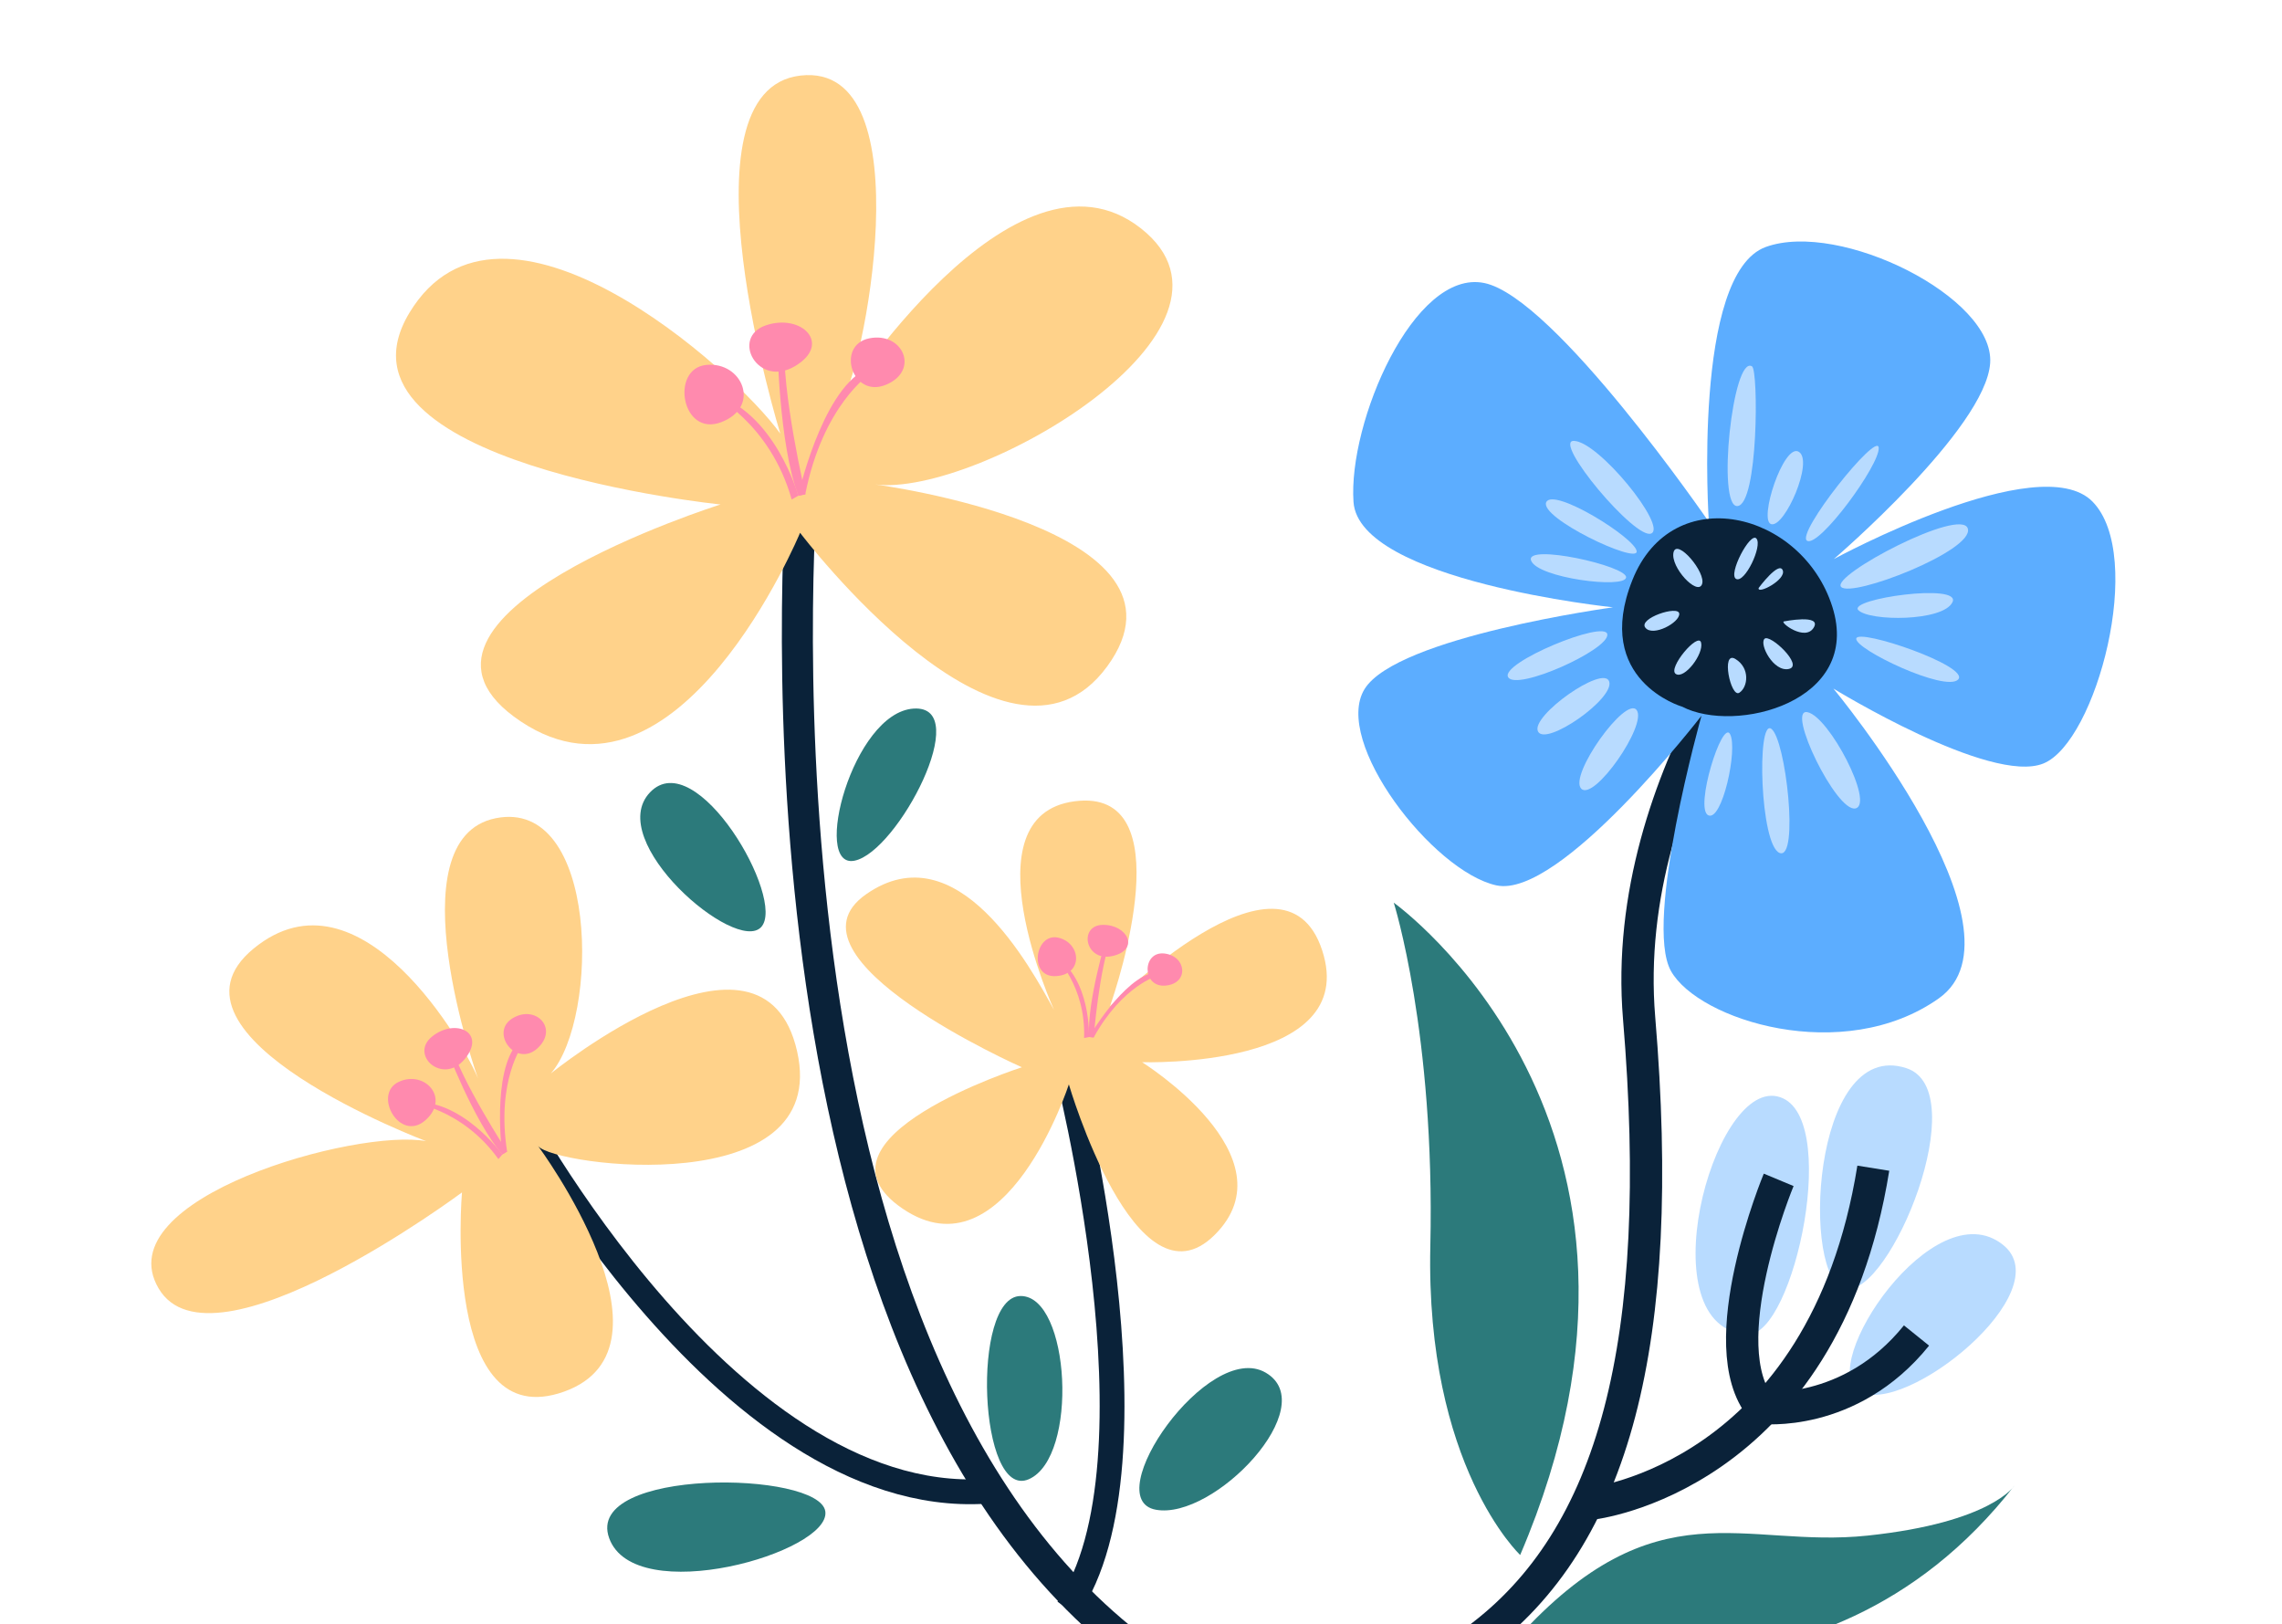
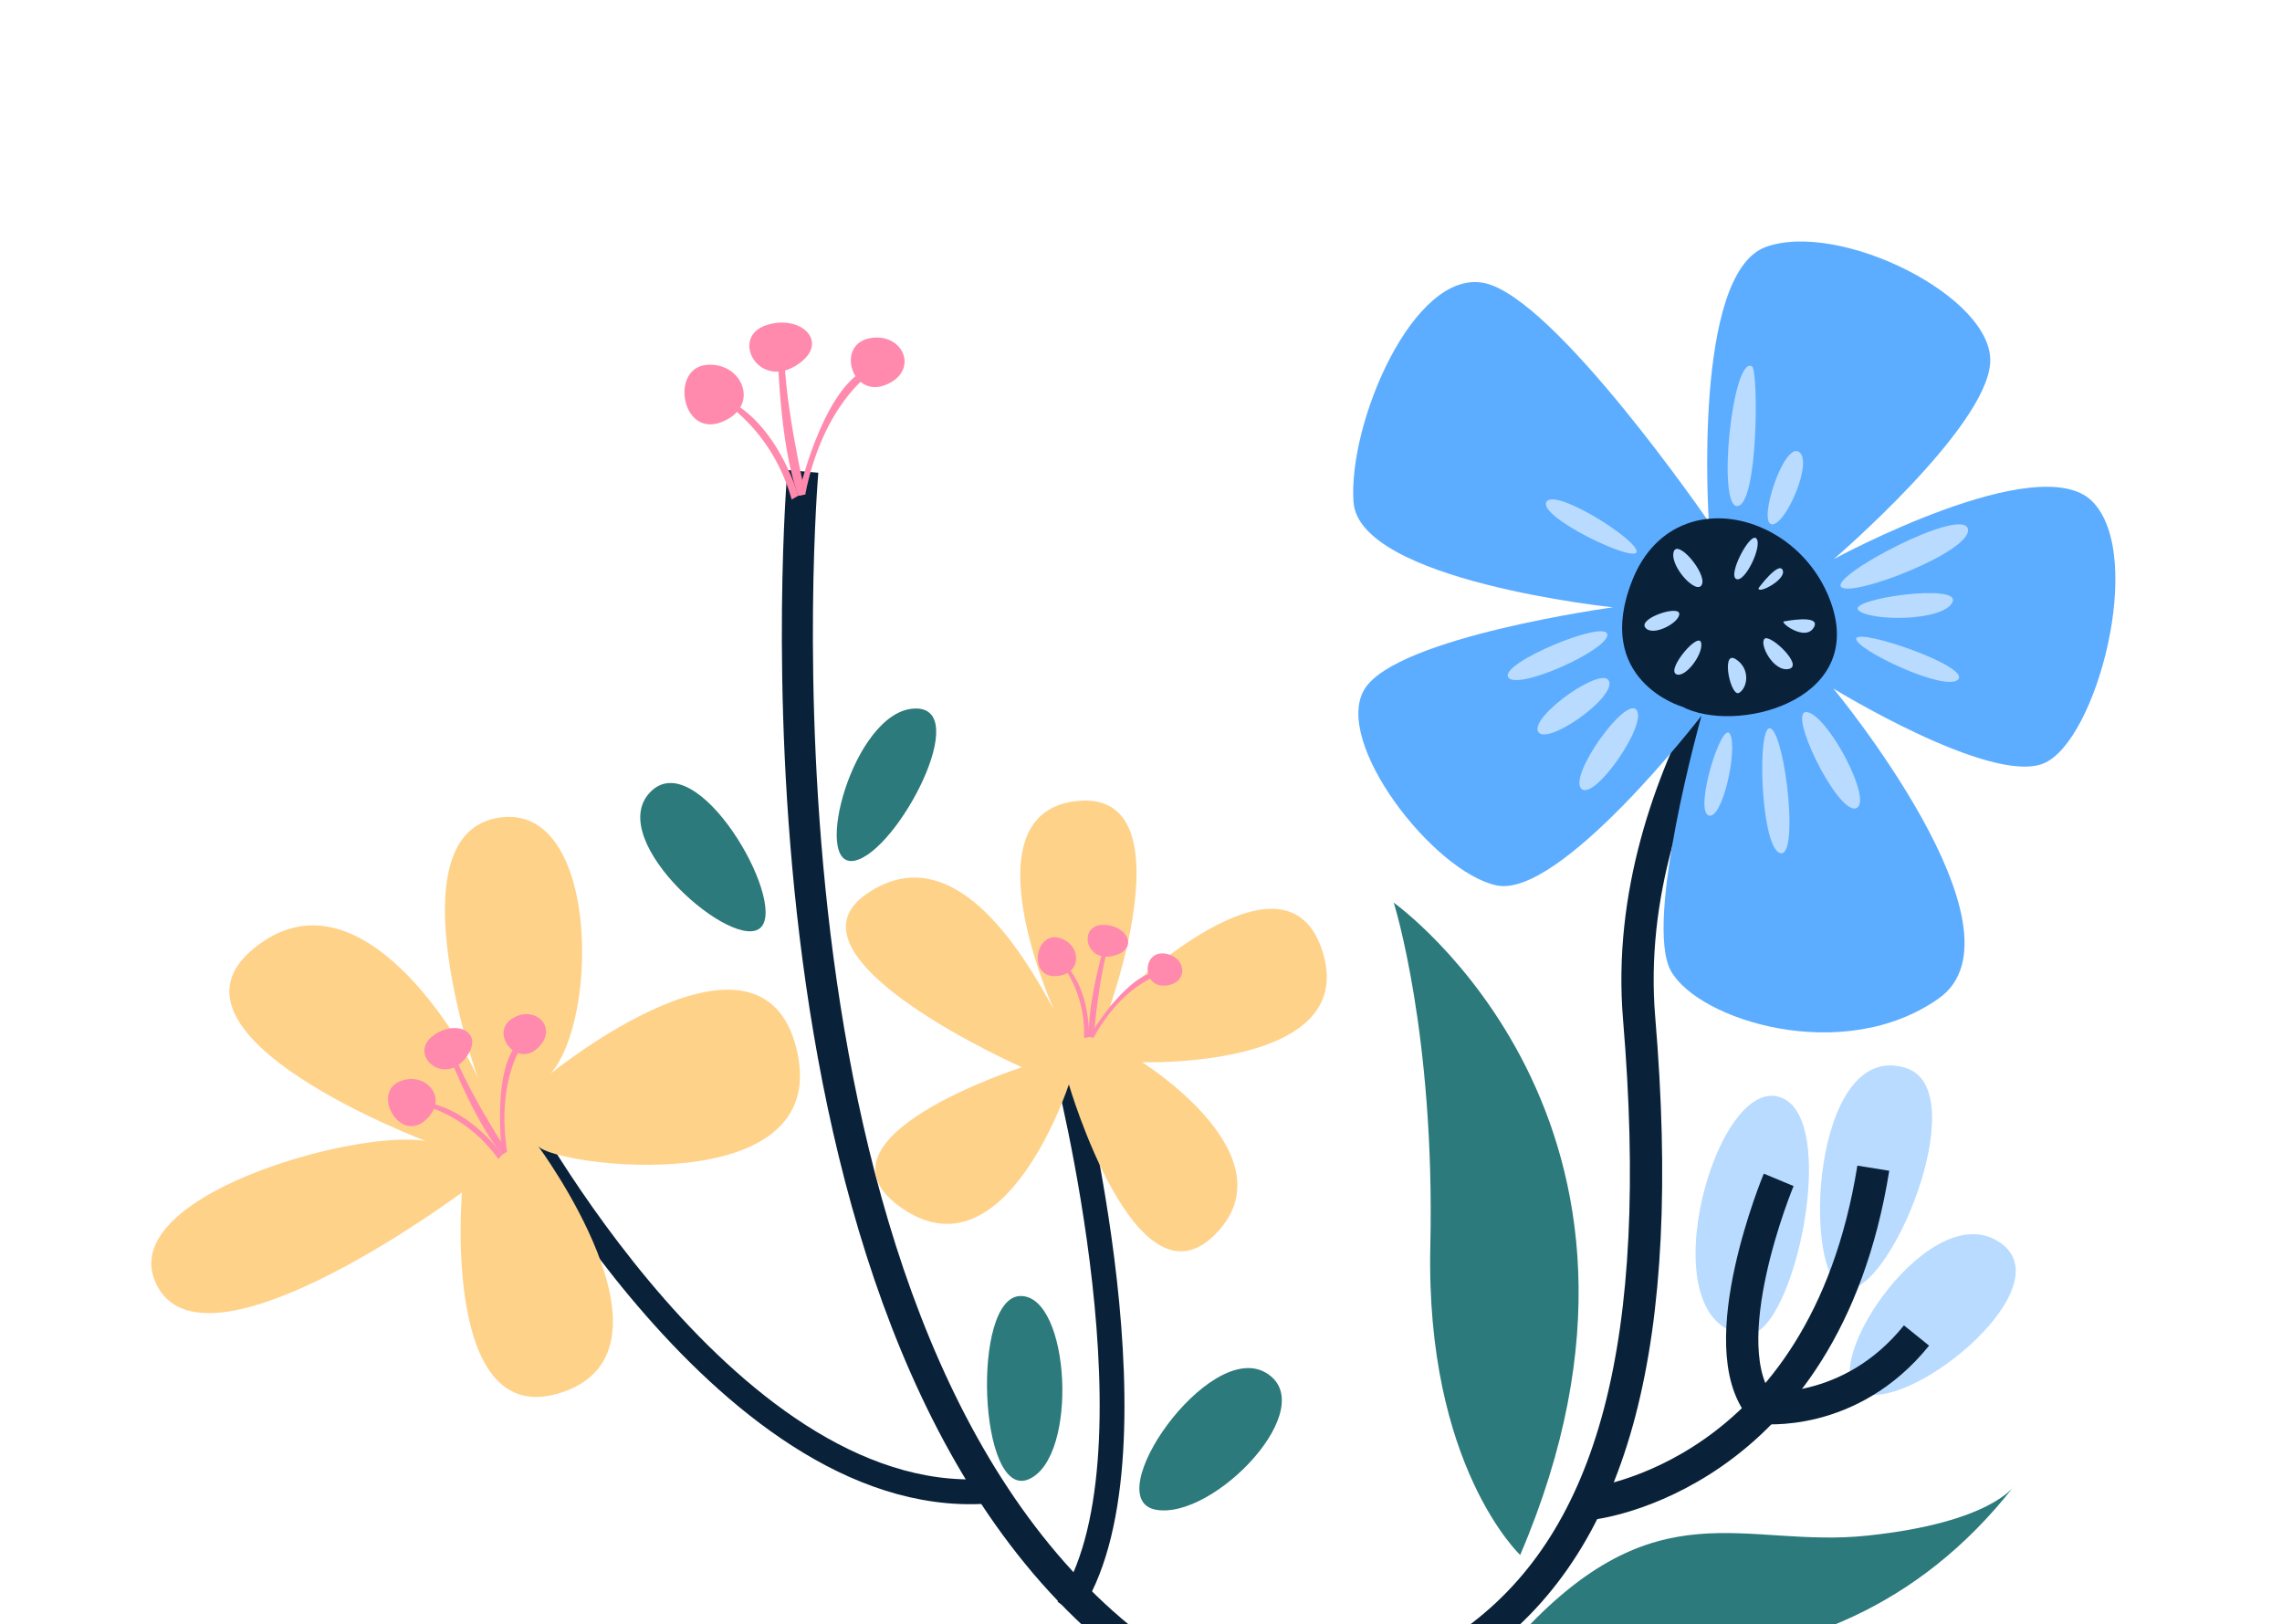
<svg xmlns="http://www.w3.org/2000/svg" width="170" height="121" viewBox="0 0 170 121" fill="none">
  <g clip-path="url(#clip0_7621_4798)">
    <g clip-path="url(#clip1_7621_4798)">
      <path d="M79.391 79.283C79.391 79.283 87.062 108.919 79.541 119.835" stroke="#0A2239" stroke-width="1.848" stroke-miterlimit="10" />
      <path d="M38.125 82.086C38.125 82.086 54.569 113.25 74.328 111.01" stroke="#0A2239" stroke-width="1.848" stroke-miterlimit="10" />
      <path d="M59.81 35.114C59.81 35.114 54.319 98.261 83.535 122.057" stroke="#0A2239" stroke-width="2.312" stroke-miterlimit="10" />
-       <path d="M53.697 37.581C53.697 37.581 23.703 34.544 30.505 23.292C37.306 12.041 54.69 27.497 58.127 32.297C58.127 32.297 50.239 6.691 59.639 5.628C69.039 4.565 64.198 28.333 62.616 30.02C62.616 30.02 75.536 9.575 84.993 17.01C94.452 24.451 72.813 37.033 65.204 36.088C65.204 36.088 90.022 39.341 82.478 49.645C74.934 59.948 59.603 39.686 59.603 39.686C59.603 39.686 50.54 61.556 38.807 53.748C27.082 45.944 53.682 37.577 53.682 37.577L53.697 37.581Z" fill="#FFD28A" />
      <path d="M64.76 25.202C67.269 24.698 68.54 27.605 66.006 28.658C63.474 29.719 62.252 25.706 64.76 25.202Z" fill="#FF8AAE" />
      <path d="M57.059 24.232C59.718 23.333 62.005 25.619 59.226 27.274C56.447 28.929 54.401 25.131 57.059 24.232Z" fill="#FF8AAE" />
      <path d="M52.613 27.183C55.304 26.915 56.714 30.295 53.741 31.444C50.767 32.593 49.921 27.451 52.613 27.183Z" fill="#FF8AAE" />
      <path d="M53.004 29.348C53.004 29.348 57.37 31.489 58.977 37.209L59.472 36.924C59.472 36.924 57.69 30.55 53.003 29.341L53.004 29.348Z" fill="#FF8AAE" />
      <path d="M57.914 25.523C57.914 25.523 57.998 33.012 59.474 36.931L60.004 36.824C60.004 36.824 58.169 29.042 58.458 25.235L57.922 25.529L57.914 25.523Z" fill="#FF8AAE" />
      <path d="M59.465 36.925C59.465 36.925 61.141 29.312 64.402 27.561L64.824 27.841C64.824 27.841 61.308 30.146 59.989 36.82L59.458 36.926L59.465 36.925Z" fill="#FF8AAE" />
      <path d="M31.774 85.017C31.774 85.017 10.938 77.18 18.897 70.656C26.856 64.133 34.719 78.053 35.607 80.333C35.607 80.333 29.271 62.487 36.927 60.95C44.582 59.413 44.682 75.758 41.032 79.968C41.032 79.968 56.842 67.094 59.381 78.312C61.921 89.53 41.258 86.876 40.088 85.369C40.088 85.369 51.208 100.37 42.027 103.661C32.838 106.955 34.416 88.824 34.416 88.824C34.416 88.824 15.77 102.705 11.815 95.972C7.854 89.24 26.648 84.018 31.772 85.01L31.774 85.017Z" fill="#FFD28A" />
      <path d="M38.184 75.851C39.916 74.801 41.643 76.619 40.039 78.088C38.441 79.556 36.453 76.901 38.184 75.851Z" fill="#FF8AAE" />
      <path d="M32.198 77.204C33.933 75.816 36.251 76.899 34.628 78.881C33.004 80.863 30.46 78.585 32.198 77.204Z" fill="#FF8AAE" />
      <path d="M29.689 80.597C31.618 79.672 33.58 81.801 31.676 83.46C29.771 85.111 27.76 81.522 29.689 80.597Z" fill="#FF8AAE" />
      <path d="M30.566 82.106C30.566 82.106 34.391 82.52 37.13 86.343L37.419 85.998C37.419 85.998 34.378 81.742 30.566 82.106Z" fill="#FF8AAE" />
      <path d="M33.184 77.938C33.184 77.938 35.265 83.484 37.419 85.998L37.782 85.774C37.782 85.774 34.319 80.484 33.505 77.572L33.182 77.931L33.184 77.938Z" fill="#FF8AAE" />
      <path d="M37.412 85.999C37.412 85.999 36.608 79.888 38.557 77.705L38.948 77.798C38.948 77.798 36.953 80.464 37.776 85.776L37.412 85.999Z" fill="#FF8AAE" />
      <path d="M76.138 79.506C76.138 79.506 57.721 71.362 64.523 66.612C71.326 61.863 76.755 72.049 78.518 75.222C78.518 75.222 71.948 60.749 80.051 59.688C88.16 58.626 83.233 73.429 82.692 74.95C82.692 74.95 95.589 61.922 98.495 70.787C101.4 79.652 85.079 79.123 85.079 79.123C85.079 79.123 96.364 86.162 90.481 91.995C84.606 97.828 79.626 80.777 79.626 80.777C79.626 80.777 74.921 95.256 67.24 90.031C59.56 84.807 76.123 79.502 76.123 79.502L76.138 79.506Z" fill="#FFD28A" />
      <path d="M86.737 71.026C88.394 71.21 88.605 73.261 86.823 73.418C85.039 73.568 85.087 70.842 86.737 71.026Z" fill="#FF8AAE" />
      <path d="M82.151 68.894C83.98 68.864 84.943 70.735 82.888 71.212C80.834 71.689 80.322 68.924 82.151 68.894Z" fill="#FF8AAE" />
      <path d="M78.814 69.843C80.537 70.214 80.742 72.589 78.666 72.712C76.597 72.833 77.092 69.479 78.814 69.843Z" fill="#FF8AAE" />
      <path d="M78.618 71.259C78.618 71.259 80.901 73.453 80.76 77.323L81.126 77.25C81.126 77.25 81.285 72.938 78.618 71.259Z" fill="#FF8AAE" />
      <path d="M82.424 69.864C82.424 69.864 80.988 74.525 81.125 77.243L81.476 77.28C81.476 77.28 81.883 72.094 82.817 69.785L82.424 69.864Z" fill="#FF8AAE" />
      <path d="M81.124 77.243C81.124 77.243 83.677 72.852 86.047 72.412L86.257 72.671C86.257 72.671 83.615 73.402 81.476 77.28L81.124 77.243Z" fill="#FF8AAE" />
-       <path d="M45.379 114.572C47.274 119.834 61.889 115.644 61.484 112.593C61.079 109.542 43.484 109.311 45.379 114.572Z" fill="#2C7A7B" />
      <path d="M94.289 102.249C98.552 104.733 90.443 113.258 86.103 112.459C81.763 111.66 90.027 99.764 94.289 102.249Z" fill="#2C7A7B" />
      <path d="M48.425 59.021C51.877 55.402 58.595 67.007 56.705 69.057C54.816 71.107 44.972 62.639 48.425 59.021Z" fill="#2C7A7B" />
      <path d="M68.062 52.783C72.599 52.496 66.867 63.468 63.656 64.113C60.444 64.757 63.524 53.071 68.062 52.783Z" fill="#2C7A7B" />
      <path d="M76.024 96.54C79.724 96.507 80.379 108.555 76.642 110.187C72.913 111.818 72.319 96.582 76.024 96.54Z" fill="#2C7A7B" />
    </g>
    <g clip-path="url(#clip2_7621_4798)">
      <path d="M113 122.058C113 122.058 135.431 129.51 150.079 110.646C150.079 110.646 148.397 113.408 139.134 114.386C129.871 115.374 123.415 110.555 113 122.058Z" fill="#2C7A7B" />
      <path d="M113.247 115.831C113.247 115.831 106.188 109.202 106.554 92.816C106.911 76.969 103.829 67.24 103.829 67.24C103.829 67.24 126.982 83.736 113.247 115.831Z" fill="#2C7A7B" />
      <path d="M134.434 42.167C134.434 42.167 120.572 57.474 122.108 75.844C124.129 99.984 120.261 114.597 109.974 122.168" stroke="#0A2239" stroke-width="2.405" stroke-miterlimit="10" />
      <path d="M127.302 38.876C127.302 38.876 126.04 20.377 131.554 18.393C137.068 16.409 148.589 22.142 148.26 27.043C147.931 31.944 136.611 41.646 136.611 41.646C136.611 41.646 151.927 33.325 155.886 37.367C159.846 41.408 156.17 55.271 152.229 56.871C148.288 58.48 136.583 51.293 136.583 51.293C136.583 51.293 151.552 69.343 144.429 74.372C137.315 79.401 126.516 75.991 124.477 72.324C122.438 68.657 126.754 53.314 126.754 53.314C126.754 53.314 116.211 66.984 111.474 65.951C106.738 64.917 99.258 55.225 101.654 51.33C104.049 47.434 120.161 45.24 120.161 45.24C120.179 45.24 101.242 43.283 100.831 37.394C100.419 31.496 105.32 20.012 110.569 21.081C115.818 22.151 127.302 38.876 127.302 38.876Z" fill="#5CADFF" />
      <path d="M125.3 52.637C125.3 52.637 118.625 50.681 121.606 43.21C124.587 35.73 134.243 38.08 136.501 45.194C138.76 52.308 129.232 54.695 125.309 52.637H125.3Z" fill="#0A2239" />
      <path d="M130.849 40.119C131.307 40.668 129.99 43.438 129.341 43.128C128.691 42.817 130.401 39.571 130.849 40.119Z" fill="#B8DBFF" />
      <path d="M131.014 43.795C131.014 43.795 132.523 41.765 132.806 42.478C133.09 43.191 130.868 44.325 131.014 43.795Z" fill="#B8DBFF" />
      <path d="M132.889 46.291C132.889 46.291 135.751 45.715 135.111 46.758C134.471 47.8 132.578 46.364 132.889 46.291Z" fill="#B8DBFF" />
      <path d="M124.669 41.153C124.431 42.259 126.443 44.389 126.79 43.53C127.138 42.67 124.907 40.046 124.669 41.153Z" fill="#B8DBFF" />
      <path d="M133.263 49.83C132.12 50.077 131.051 48.001 131.444 47.59C131.828 47.169 134.406 49.583 133.263 49.83Z" fill="#B8DBFF" />
      <path d="M126.726 47.873C126.927 48.715 125.492 50.608 124.843 50.205C124.193 49.803 126.525 47.032 126.726 47.873Z" fill="#B8DBFF" />
      <path d="M129.286 49.09C130.392 49.766 130.218 51.193 129.569 51.604C128.929 52.006 128.179 48.413 129.286 49.09Z" fill="#B8DBFF" />
      <path d="M125.098 45.715C125.144 46.374 123.132 47.462 122.574 46.758C122.017 46.063 125.053 45.057 125.098 45.715Z" fill="#B8DBFF" />
      <path d="M130.52 27.29C131.005 27.592 130.987 37.577 129.432 37.696C127.878 37.815 129.076 26.403 130.52 27.29Z" fill="#B8DBFF" />
-       <path d="M139.957 33.353C140.049 34.624 135.532 40.778 134.626 40.284C133.721 39.79 139.866 32.082 139.957 33.353Z" fill="#B8DBFF" />
      <path d="M134.004 33.654C135.129 34.34 132.971 39.269 131.965 39.049C130.96 38.83 132.88 32.968 134.004 33.654Z" fill="#B8DBFF" />
      <path d="M146.596 39.379C147.071 41.015 137.9 44.581 137.15 43.713C136.4 42.853 146.12 37.742 146.596 39.379Z" fill="#B8DBFF" />
      <path d="M145.452 44.856C144.758 46.309 139.262 46.291 138.439 45.45C137.616 44.609 146.147 43.402 145.452 44.856Z" fill="#B8DBFF" />
      <path d="M145.873 50.617C144.94 51.586 138.137 48.349 138.284 47.562C138.43 46.776 146.806 49.638 145.873 50.617Z" fill="#B8DBFF" />
      <path d="M119.74 47.261C119.849 48.404 112.973 51.503 112.351 50.443C111.721 49.382 119.639 46.117 119.74 47.261Z" fill="#B8DBFF" />
      <path d="M121.925 52.894C122.73 53.991 118.734 59.733 117.792 58.746C116.851 57.758 121.121 51.796 121.925 52.894Z" fill="#B8DBFF" />
      <path d="M119.877 50.763C120.307 52.034 115.14 55.636 114.573 54.484C114.006 53.332 119.456 49.492 119.877 50.763Z" fill="#B8DBFF" />
      <path d="M128.883 54.685C129.478 55.792 128.289 61.232 127.256 60.729C126.222 60.227 128.289 53.579 128.883 54.685Z" fill="#B8DBFF" />
      <path d="M131.947 54.283C133.035 55.024 134.041 64.095 132.578 63.537C131.115 62.979 130.859 53.552 131.947 54.283Z" fill="#B8DBFF" />
      <path d="M134.645 53.049C136.263 53.369 139.646 59.879 138.229 60.218C136.812 60.556 133.026 52.729 134.645 53.049Z" fill="#B8DBFF" />
-       <path d="M114.061 41.756C114.537 43.054 121.02 43.877 121.138 43.018C121.257 42.158 113.576 40.457 114.061 41.756Z" fill="#B8DBFF" />
-       <path d="M117.253 32.841C119.1 32.895 124.175 39.168 123.023 39.735C121.871 40.302 115.589 32.786 117.253 32.841Z" fill="#B8DBFF" />
      <path d="M115.186 37.413C114.674 38.574 121.953 42.03 121.926 41.079C121.907 40.128 115.699 36.251 115.186 37.413Z" fill="#B8DBFF" />
      <path d="M132.395 81.669C137.269 82.739 133.648 99.582 130.183 99.399C122.703 98.997 127.531 80.599 132.395 81.669Z" fill="#B8DBFF" />
      <path d="M149.211 92.724C153.554 96.181 141.859 105.581 138.485 103.642C135.293 101.804 144.053 88.609 149.211 92.724Z" fill="#B8DBFF" />
      <path d="M142.014 79.566C147.107 81.221 140.816 96.555 137.488 96.016C134.16 95.486 134.909 77.253 142.014 79.566Z" fill="#B8DBFF" />
      <path d="M118.532 112.009C118.532 112.009 135.842 110.144 139.554 87.019" stroke="#0A2239" stroke-width="2.405" stroke-miterlimit="10" />
      <path d="M132.505 87.887C132.505 87.887 127.366 100.231 131.215 104.867C131.215 104.867 137.808 105.645 142.773 99.482" stroke="#0A2239" stroke-width="2.405" stroke-miterlimit="10" />
    </g>
  </g>
  <defs>
    <clipPath id="clip0_7621_4798">
      <rect width="170" height="121" fill="white" />
    </clipPath>
    <clipPath id="clip1_7621_4798">
      <rect width="90.236" height="119.608" fill="white" transform="translate(-4 18.393) rotate(-11.355)" />
    </clipPath>
    <clipPath id="clip2_7621_4798">
      <rect width="56.793" height="105.521" fill="white" transform="translate(100.803 17.991)" />
    </clipPath>
  </defs>
</svg>